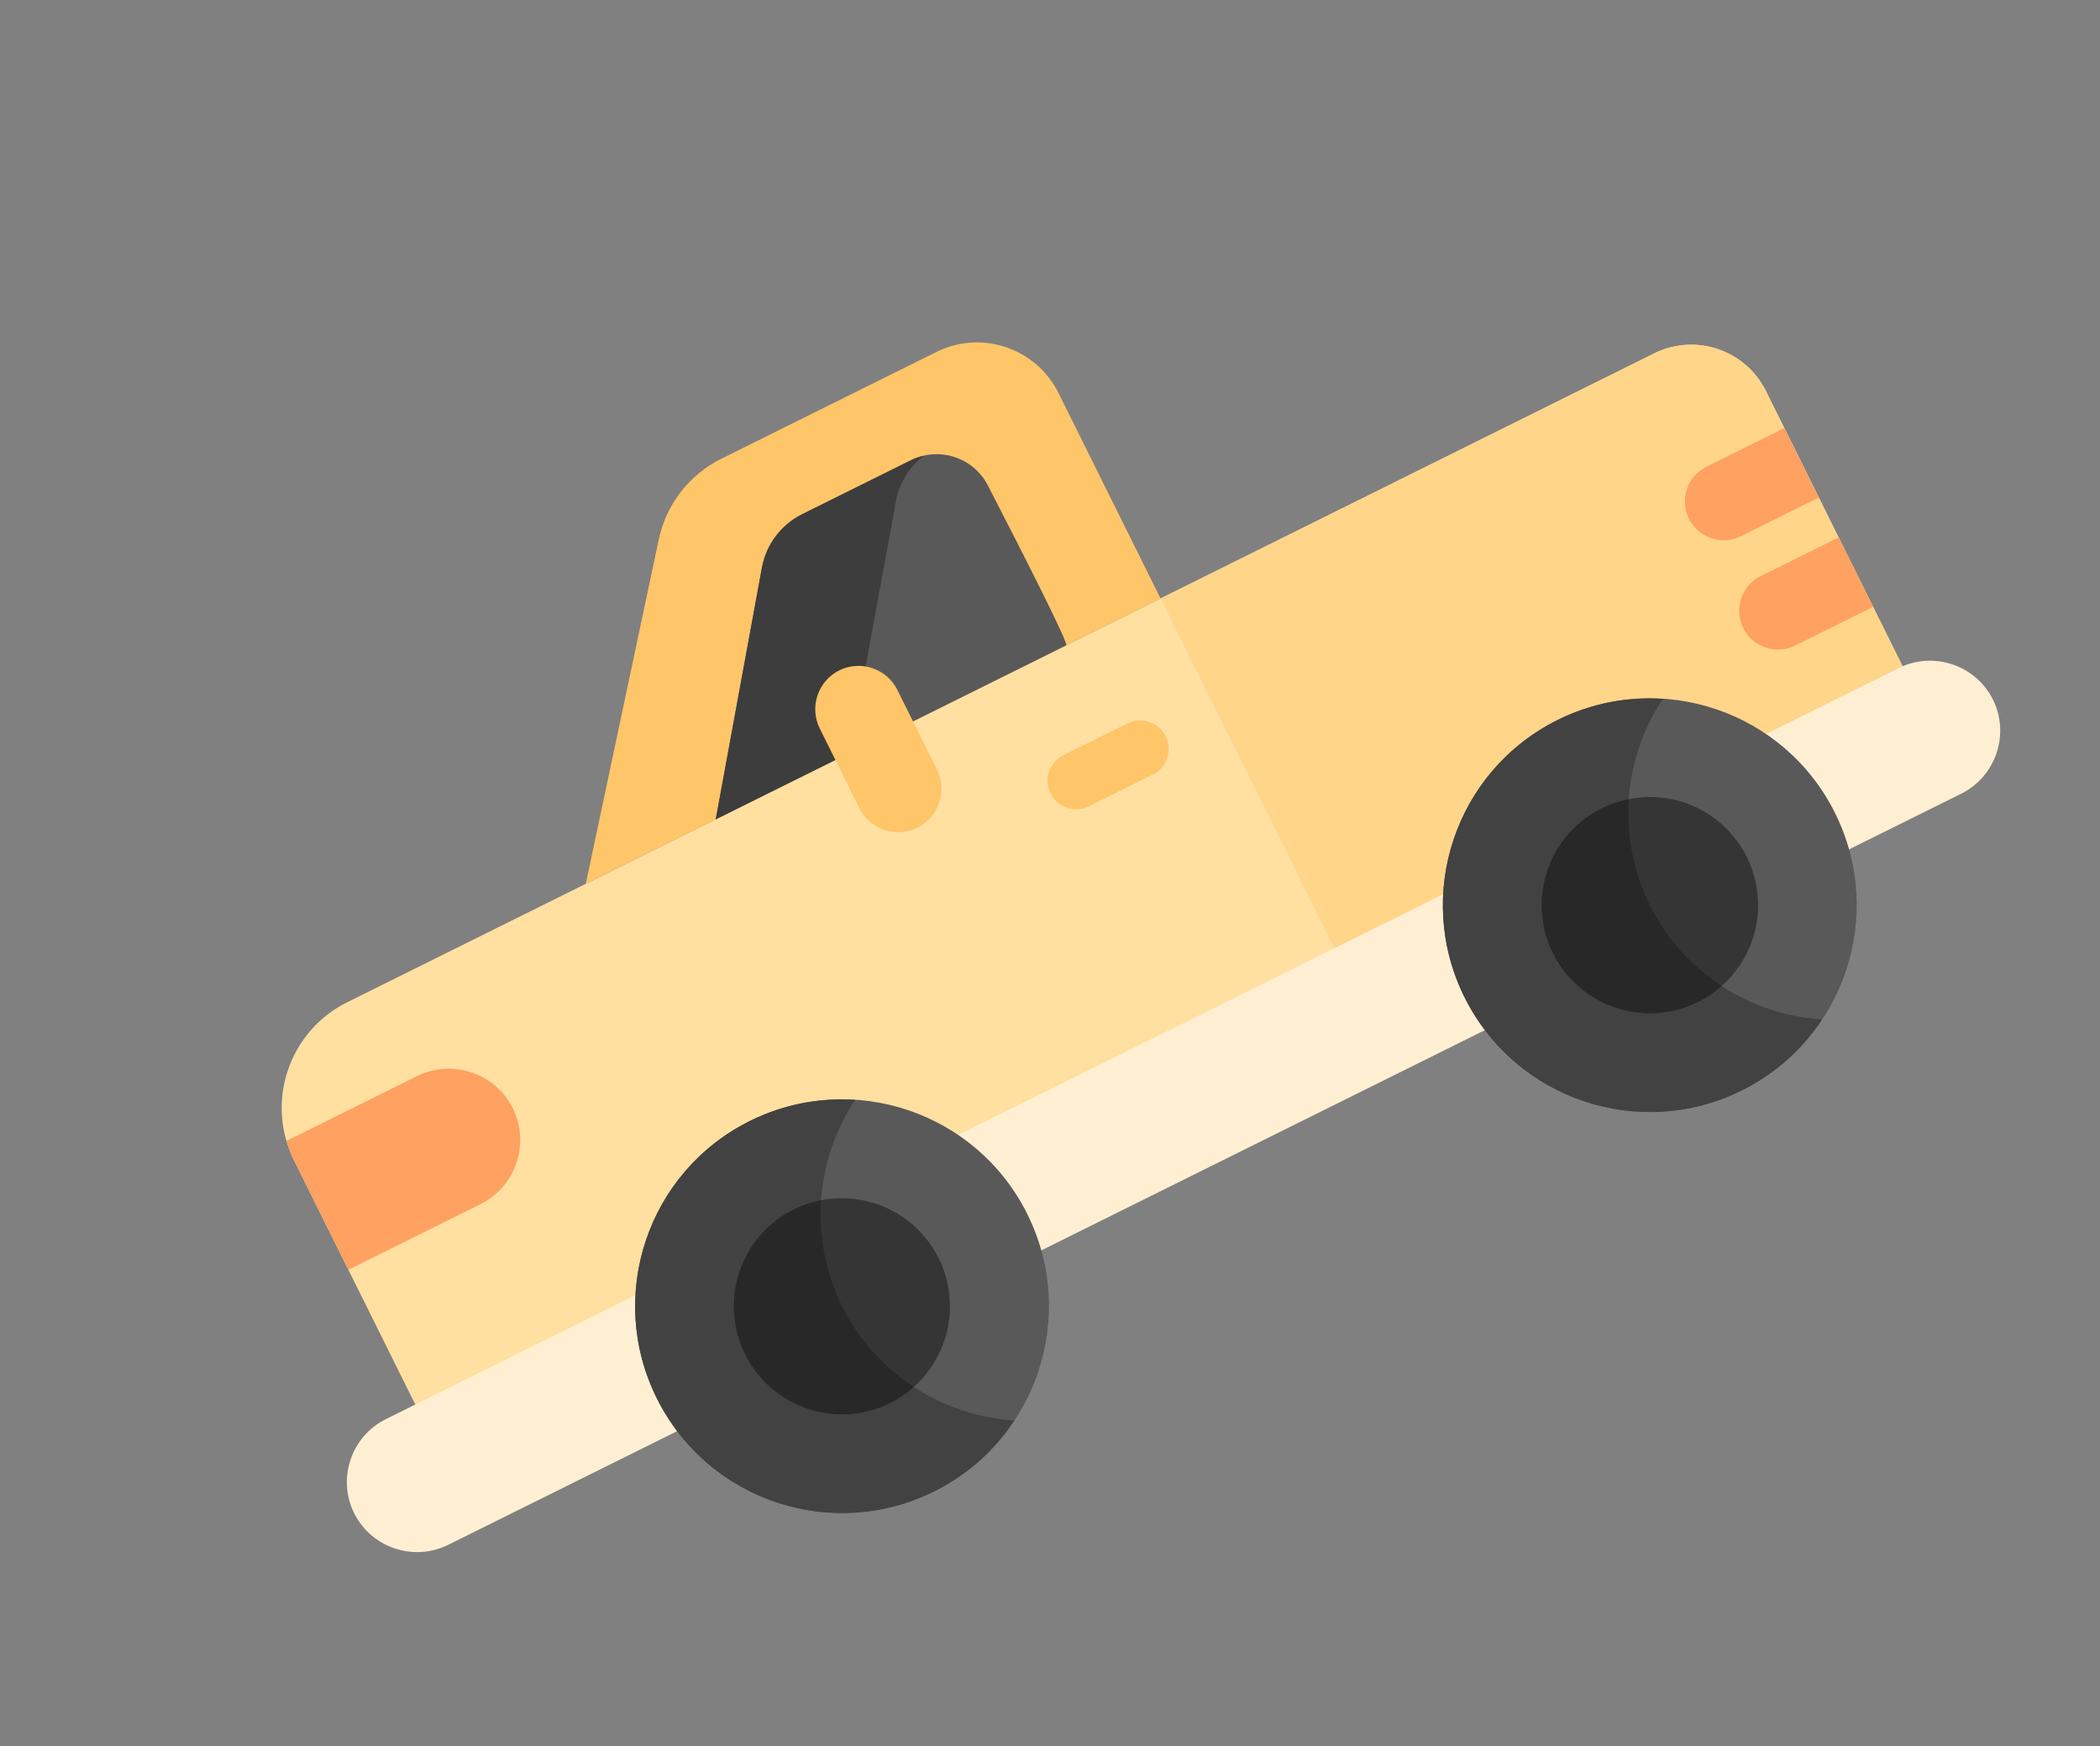
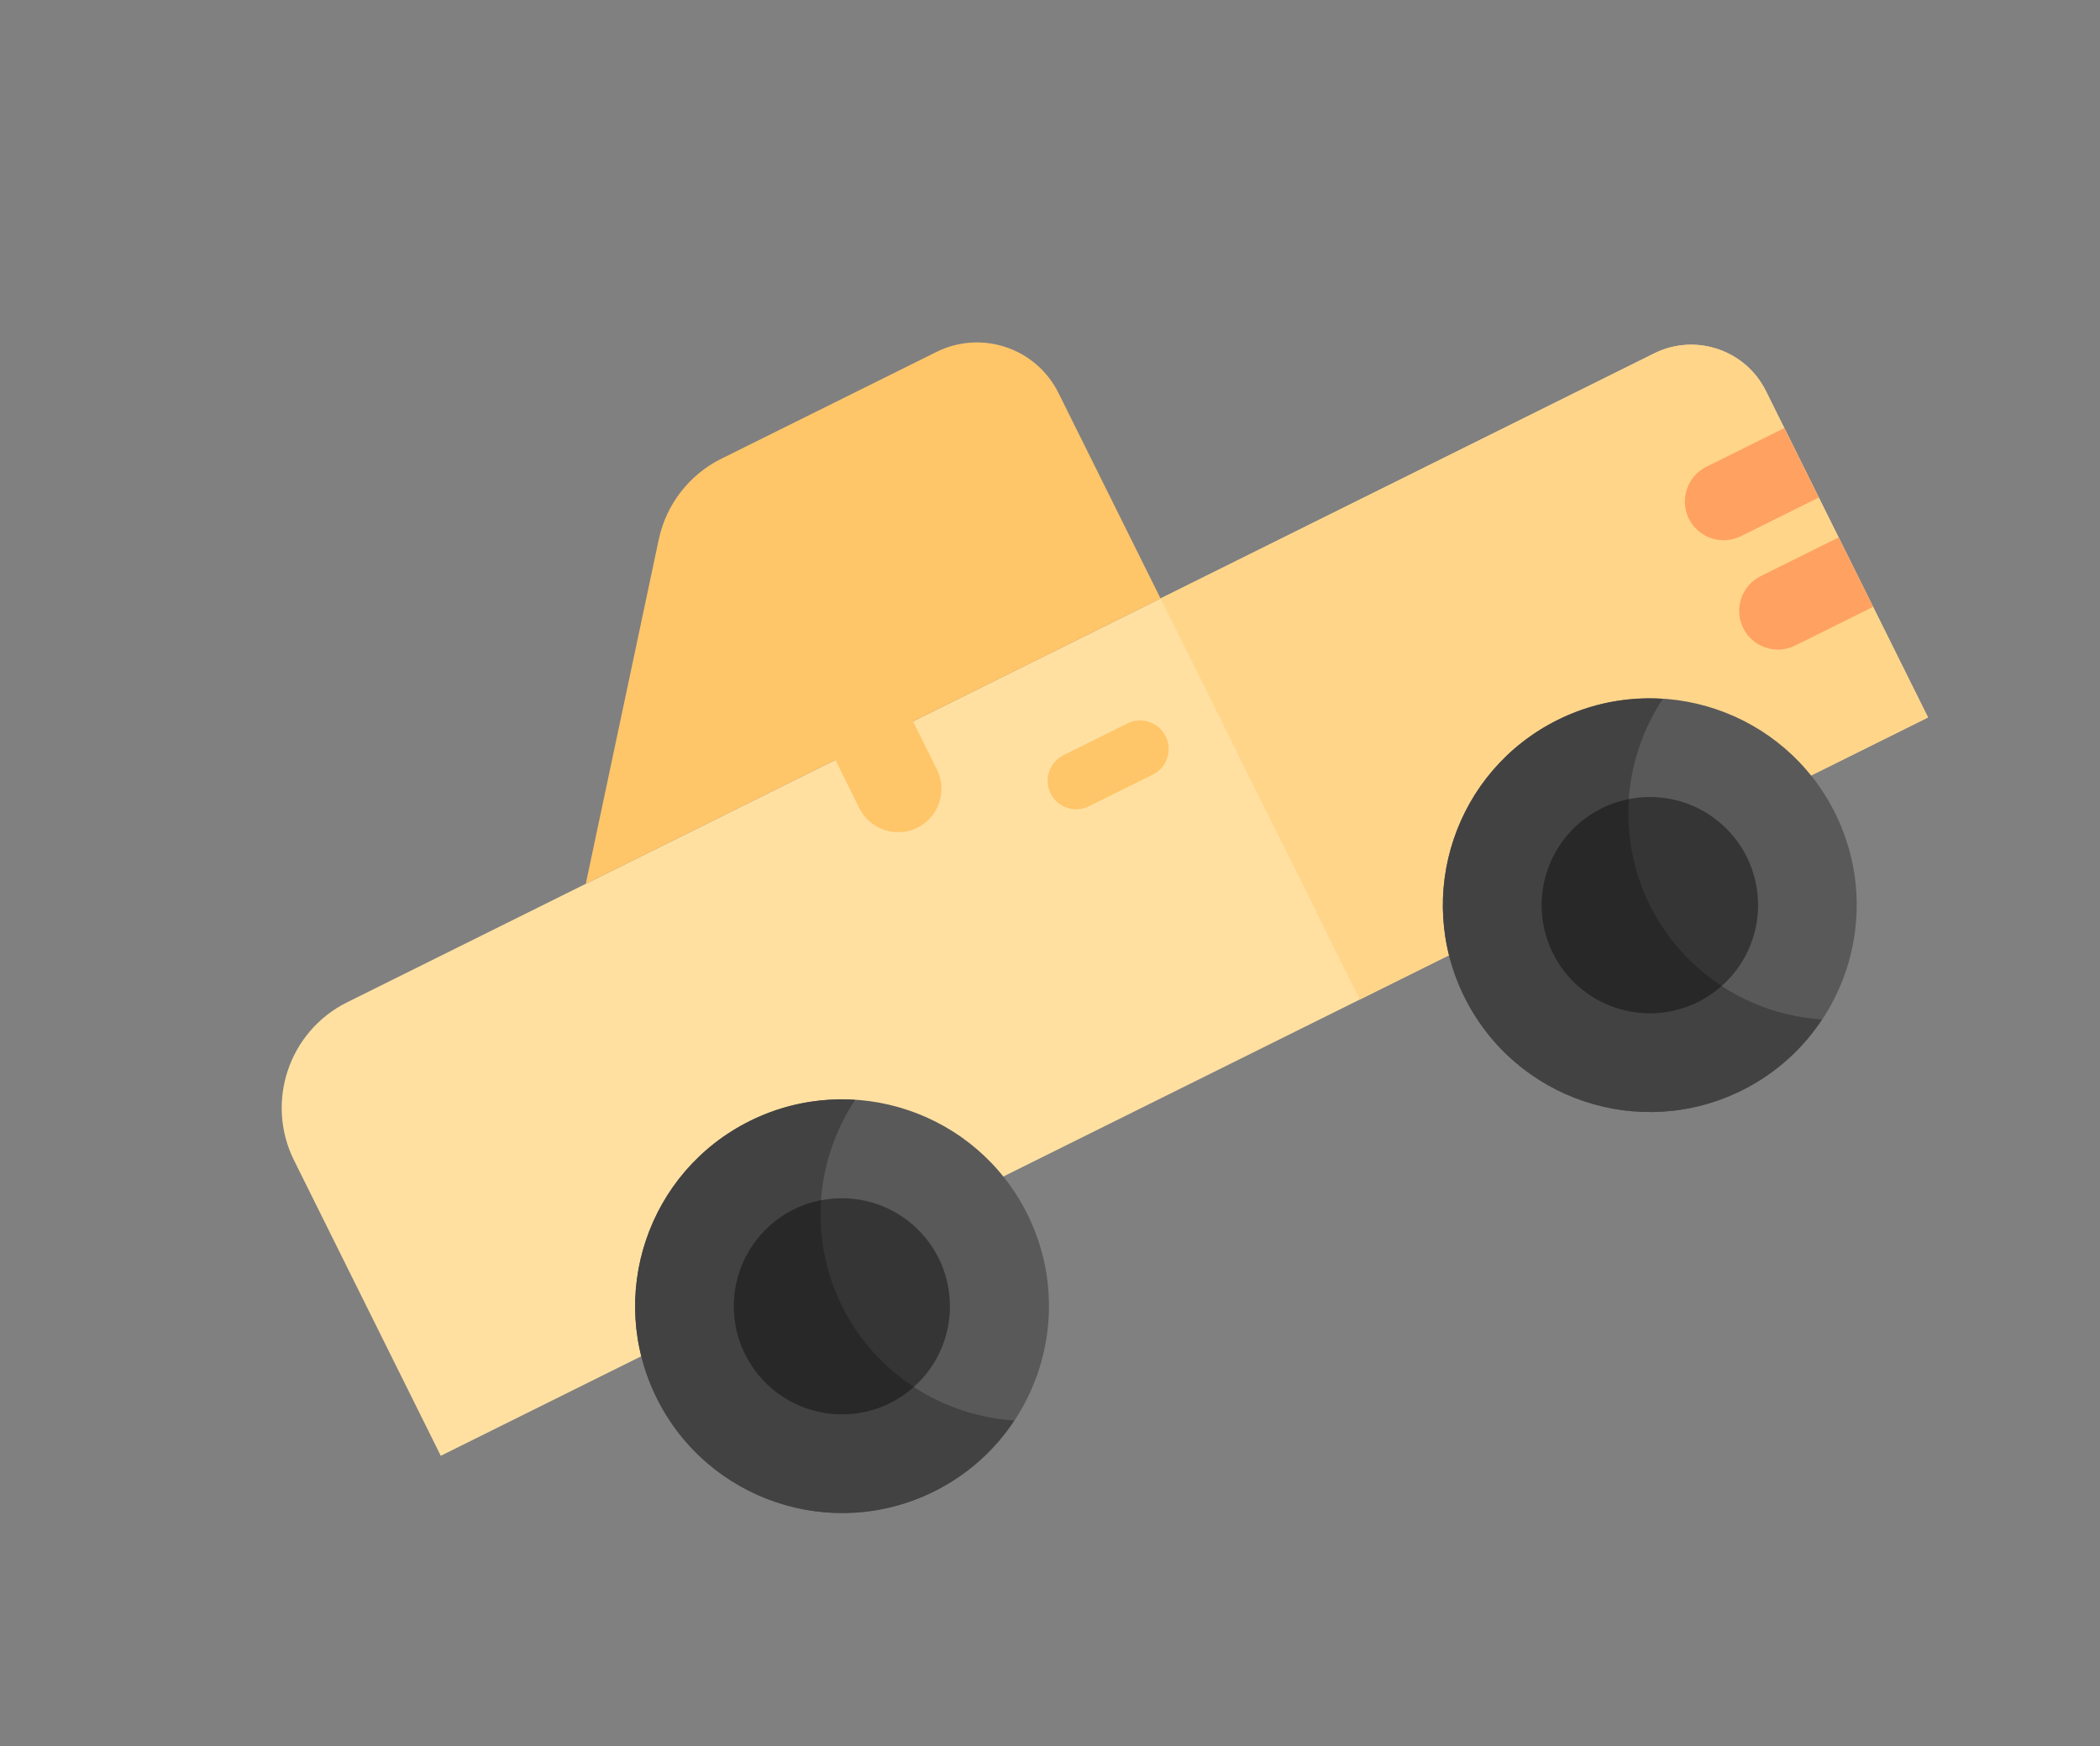
<svg xmlns="http://www.w3.org/2000/svg" width="101" height="84" viewBox="0 0 101 84" fill="none">
  <rect x="0" y="0" width="101" height="84" fill="#808080" stroke="none" />
  <path d="M21.199 70.031L14.142 55.819C12.748 53.012 13.893 49.606 16.7 48.213L79.558 17C81.54 16.016 83.946 16.825 84.93 18.808L92.728 34.512L21.199 70.031Z" fill="#FFE0A1" />
  <path d="M28.173 42.516L31.684 25.947C32.042 24.263 33.149 22.834 34.691 22.068L45.039 16.93C47.205 15.854 49.833 16.738 50.908 18.904L55.817 28.79L28.174 42.516L28.173 42.516Z" fill="#FFC569" />
  <path d="M79.558 17L55.817 28.789L65.398 48.083L92.729 34.512L84.931 18.807C83.946 16.825 81.541 16.016 79.558 17Z" fill="#FFD58A" />
-   <path d="M34.424 39.413L36.645 27.309C36.85 26.193 37.569 25.238 38.586 24.734L43.812 22.139C45.169 21.465 46.816 22.003 47.511 23.35C49.043 26.322 51.416 30.976 51.278 31.044C51.076 31.144 34.424 39.413 34.424 39.413Z" fill="#595959" />
-   <path d="M44.414 21.928C44.209 21.977 44.007 22.042 43.812 22.139L38.586 24.734C37.569 25.238 36.85 26.193 36.645 27.309L34.424 39.413C34.424 39.413 37.413 37.929 40.871 36.211L43.092 24.108C43.252 23.236 43.729 22.466 44.414 21.928Z" fill="#3D3D3D" />
  <path d="M44.124 39.817C43.097 40.327 41.84 39.904 41.33 38.877L39.426 35.042C38.916 34.015 39.339 32.758 40.365 32.248C41.392 31.738 42.65 32.161 43.159 33.188L45.064 37.023C45.574 38.05 45.15 39.307 44.124 39.817Z" fill="#FFC569" />
-   <path d="M94.329 38.178L21.556 74.314C19.893 75.139 17.858 74.454 17.033 72.793C16.207 71.13 16.892 69.095 18.554 68.27L91.328 32.134C92.99 31.308 95.025 31.993 95.851 33.655C96.676 35.317 95.991 37.352 94.329 38.178Z" fill="#FFEFD2" />
-   <path d="M23.114 57.924C24.807 57.084 25.505 55.01 24.664 53.317C23.823 51.624 21.75 50.927 20.057 51.767L13.781 54.883C13.874 55.2 13.99 55.513 14.142 55.819L16.756 61.082L23.114 57.924Z" fill="#FFA161" />
  <path d="M82.068 22.455C81.15 22.911 80.771 24.035 81.227 24.954C81.683 25.872 82.808 26.251 83.726 25.795L87.475 23.933L85.817 20.593L82.068 22.455Z" fill="#FFA161" />
  <path d="M84.68 27.715C83.762 28.171 83.383 29.296 83.839 30.214C84.295 31.132 85.419 31.511 86.338 31.054L90.087 29.193L88.429 25.853L84.68 27.715Z" fill="#FFA161" />
  <path d="M55.446 37.261L52.37 38.788C51.694 39.124 50.865 38.846 50.529 38.169C50.193 37.493 50.472 36.665 51.148 36.329L54.224 34.801C54.901 34.466 55.729 34.744 56.065 35.42C56.401 36.097 56.122 36.925 55.446 37.261Z" fill="#FFC569" />
  <path d="M44.924 71.746C49.846 69.302 51.855 63.33 49.411 58.408C46.967 53.486 40.996 51.477 36.073 53.921C31.151 56.365 29.142 62.337 31.587 67.259C34.031 72.181 40.002 74.19 44.924 71.746Z" fill="#595959" />
  <path d="M40.499 62.834C38.862 59.537 39.231 55.773 41.127 52.911C39.437 52.802 37.699 53.114 36.073 53.921C31.151 56.365 29.142 62.337 31.587 67.259C34.031 72.181 40.002 74.19 44.924 71.746C46.55 70.939 47.849 69.743 48.784 68.331C45.357 68.111 42.136 66.13 40.499 62.834Z" fill="#424242" />
  <path d="M83.773 52.455C88.695 50.011 90.704 44.039 88.26 39.117C85.816 34.195 79.844 32.186 74.922 34.63C70 37.074 67.991 43.046 70.435 47.968C72.879 52.89 78.851 54.899 83.773 52.455Z" fill="#595959" />
  <path d="M44.213 66.468C46.216 64.411 46.173 61.12 44.117 59.116C42.06 57.113 38.768 57.156 36.765 59.213C34.761 61.269 34.804 64.561 36.861 66.564C38.918 68.568 42.209 68.525 44.213 66.468Z" fill="#353535" />
  <path d="M39.491 57.737C39.048 57.825 38.609 57.967 38.186 58.177C35.614 59.454 34.565 62.574 35.842 65.146C37.119 67.718 40.239 68.767 42.81 67.49C43.234 67.28 43.612 67.015 43.95 66.716C42.522 65.78 41.312 64.473 40.498 62.834C39.684 61.195 39.374 59.44 39.491 57.737Z" fill="#282828" />
  <path d="M79.347 43.542C77.71 40.246 78.079 36.483 79.975 33.62C78.286 33.511 76.547 33.823 74.922 34.63C70 37.074 67.991 43.046 70.435 47.968C72.879 52.89 78.851 54.899 83.773 52.455C85.398 51.648 86.698 50.452 87.632 49.04C84.206 48.82 80.985 46.839 79.347 43.542Z" fill="#424242" />
  <path d="M83.031 47.218C85.062 45.188 85.064 41.896 83.034 39.865C81.005 37.834 77.713 37.832 75.681 39.861C73.65 41.891 73.648 45.183 75.678 47.214C77.707 49.246 80.999 49.247 83.031 47.218Z" fill="#353535" />
  <path d="M78.341 38.447C77.898 38.534 77.459 38.675 77.036 38.886C74.464 40.163 73.414 43.283 74.691 45.855C75.968 48.427 79.088 49.476 81.66 48.199C82.084 47.989 82.462 47.724 82.799 47.425C81.372 46.489 80.162 45.182 79.348 43.543C78.534 41.904 78.224 40.149 78.341 38.447Z" fill="#282828" />
</svg>